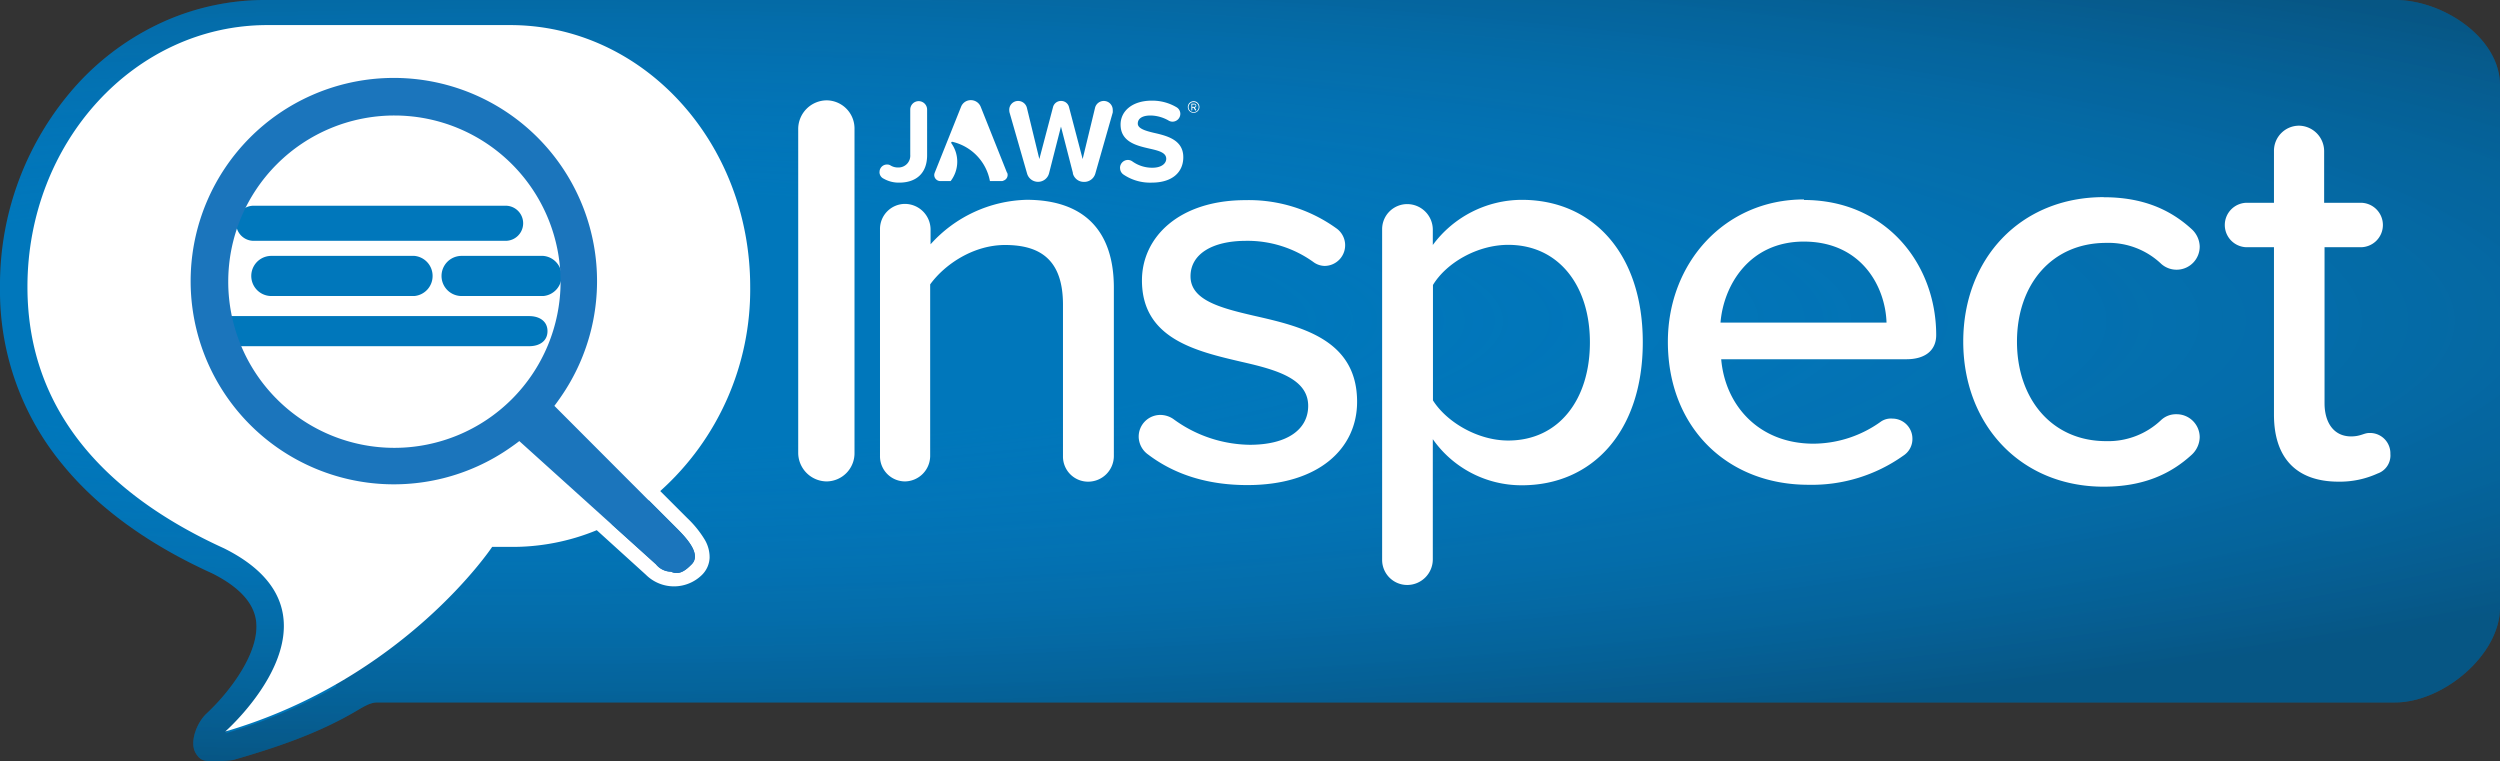
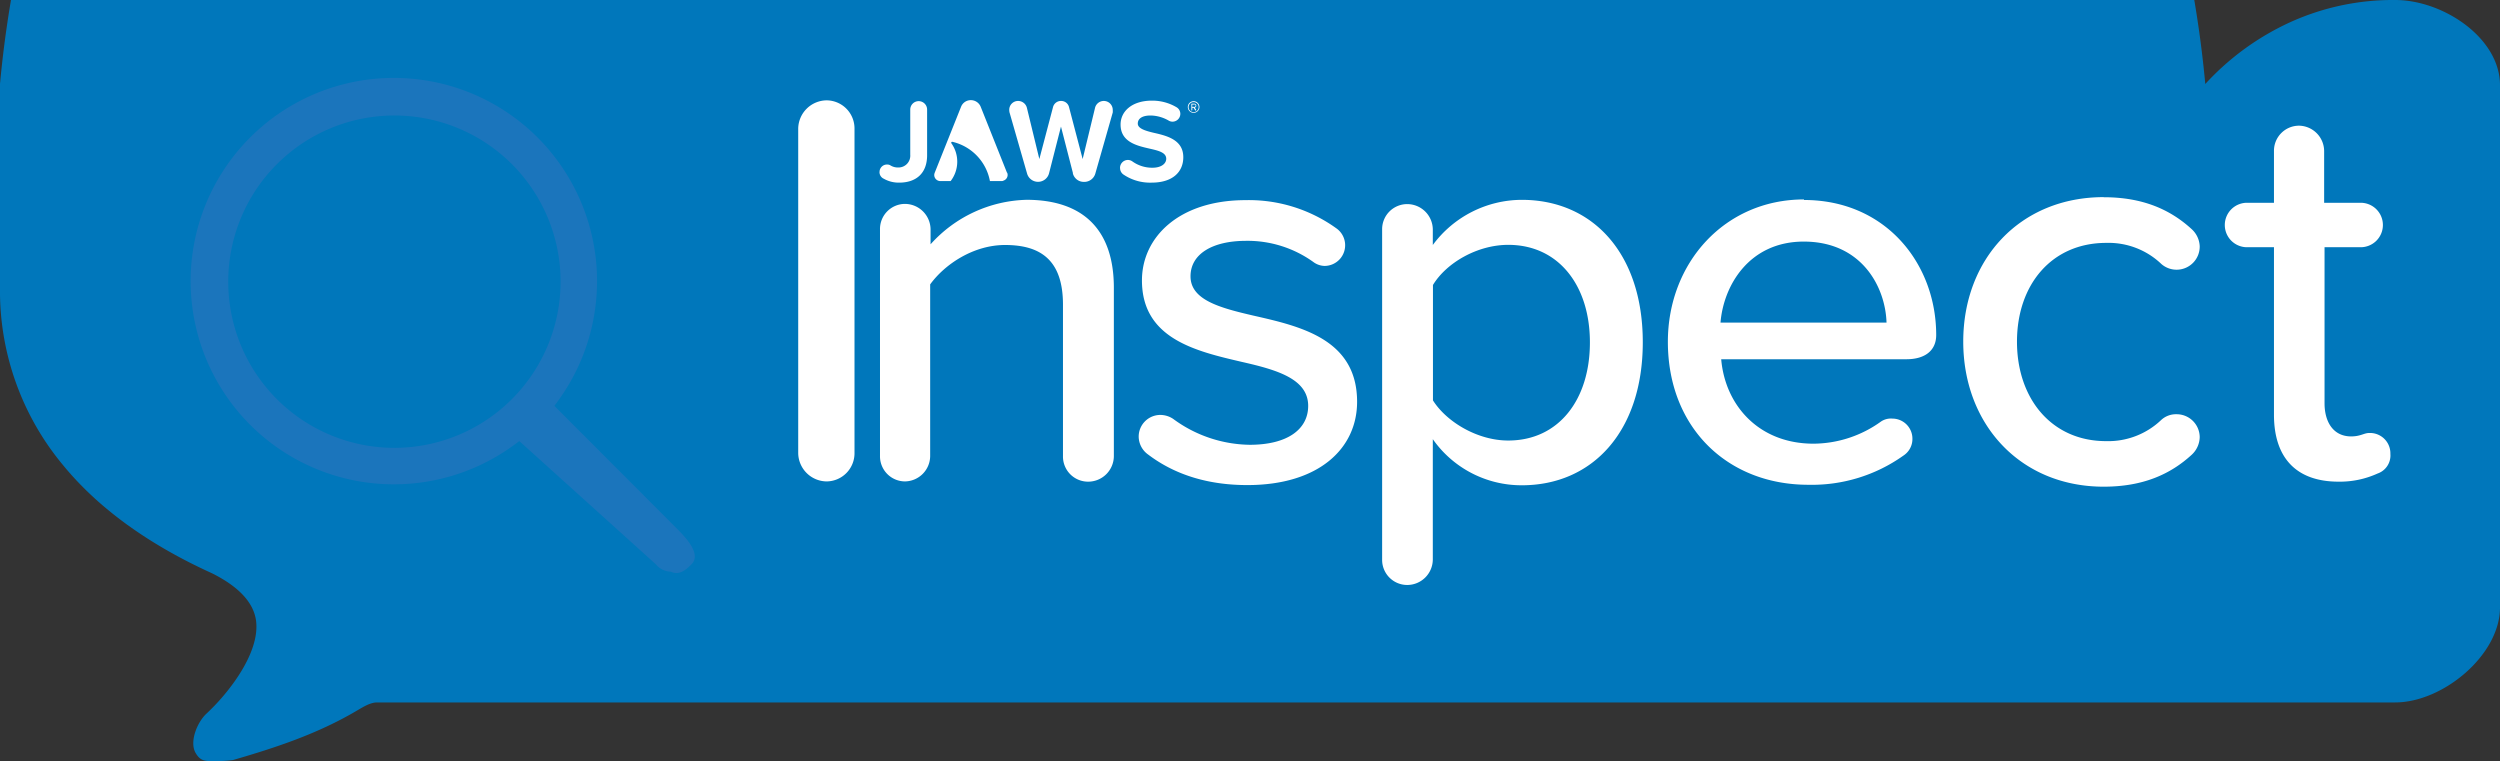
<svg xmlns="http://www.w3.org/2000/svg" viewBox="0 0 498.27 151.7">
  <rect x="0" y="0" width="498.27" height="151.7" fill="#333333" stroke="none" />
  <defs>
    <radialGradient id="a" cx="105.33" cy="64.12" r="522.08" gradientTransform="matrix(1 0 0 .17 0 53.02)" gradientUnits="userSpaceOnUse">
      <stop offset=".29" stop-color="#1b75bc" stop-opacity="0" />
      <stop offset=".37" stop-color="#1a67a4" stop-opacity=".13" />
      <stop offset="1" stop-color="#130f10" stop-opacity=".95" />
    </radialGradient>
  </defs>
  <g data-name="Layer 1">
-     <path d="M498.27 17c0-9.5-11.39-17-20.89-17H53.3a49.54 49.54 0 0 0-20.91 4.42 52.69 52.69 0 0 0-16.94 12.32A59.58 59.58 0 0 0 0 57.28a54.25 54.25 0 0 0 12.52 35.37c7 8.56 17 15.83 29.76 21.62 5.32 2.66 8.26 5.83 8.75 9.42.56 4.22-2 8.9-4.25 12.09a42.38 42.38 0 0 1-5.54 6.37c-1.91 1.7-3.52 5.64-2.28 7.87 1 1.77 2 1.68 4 1.68a26.42 26.42 0 0 0 3.48-.22C55 149 63.27 146.26 71 141.71c1.4-.82 2.79-1.71 4.17-1.71h402.21c9.5 0 20.89-9.43 20.89-18.93V17z" fill="#07b" />
-     <path d="M498.27 17c0-9.5-11.39-17-20.89-17H53.3a49.54 49.54 0 0 0-20.91 4.42 52.69 52.69 0 0 0-16.94 12.32A59.58 59.58 0 0 0 0 57.28a54.25 54.25 0 0 0 12.52 35.37c7 8.56 17 15.83 29.76 21.62 5.32 2.66 8.26 5.83 8.75 9.42.56 4.22-2 8.9-4.25 12.09a42.38 42.38 0 0 1-5.54 6.37c-1.91 1.7-3.52 5.64-2.28 7.87 1 1.77 2 1.68 4 1.68a26.42 26.42 0 0 0 3.48-.22C55 149 63.27 146.26 71 141.71c1.4-.82 2.79-1.71 4.17-1.71h402.21c9.5 0 20.89-9.43 20.89-18.93V17zM77.65 74.52l-.17 2.81c0 .48-.07.95-.1 1.42q-.46 5.33-1.38 10.82a136.9 136.9 0 0 1-13.17 39.71v.05l4.27 7.47a103.36 103.36 0 0 1-22.2 9.37s26.47-23.61-.24-36.91C22.47 99.25 5.46 82.91 5.46 57.18 5.46 28.31 26.87 5 53.3 5h7l-3 3.36V9c5 10.1 13.7 18 16.89 30H50.55c-.62 0-1.22 1.36-1.73 1.63a36.37 36.37 0 0 0-1.74 4.45A4 4 0 0 0 50.55 48h25.27a10.61 10.61 0 0 1 .24 1.52c.13.85.25 1.13.36 1.7V51H54.08a4 4 0 0 0 0 8H46.2c.54 4 1.38 4 2.46 12h29.1v.7l-.11 2.82z" style="mix-blend-mode:multiply" opacity=".34" fill="url(#a)" />
-     <path d="M140.41 107.48a20.6 20.6 0 0 0-3.4-4.19l-5.42-5.42a53.9 53.9 0 0 0 17.93-40.7C149.52 28.31 128.11 5 101.69 5h-48.4C26.87 5 5.47 28.31 5.47 57.18c0 25.74 17 42 39.17 52.1 26.71 13.3.25 36.52.25 36.52 35.71-10.45 53.2-36.8 53.2-36.8h3.61a44 44 0 0 0 17.24-3.33l9.8 8.89a7.94 7.94 0 0 0 11.19 0 5.09 5.09 0 0 0 1.5-3.39 6.83 6.83 0 0 0-1.02-3.69zm-11.09-7.76l5.63 5.63c2 2 4.87 5.17 2.91 7.13-1 1-2.4 2.3-4.08 1.46a3.92 3.92 0 0 1-3-1.46l-8.87-8a46.89 46.89 0 0 0 7.42-4.76zM111.93 55a4 4 0 0 1-3.64 4H92a4 4 0 0 1 0-8h16.25a4 4 0 0 1 3.68 4zM50.56 41h50.21a3.5 3.5 0 1 1 0 7H50.56a3.5 3.5 0 1 1 0-7zm35.66 14a4 4 0 0 1-3.64 4h-28.5a4 4 0 0 1 0-8h28.5a4 4 0 0 1 3.64 4zM45.48 69c-2 0-3.64-1-3.64-3s1.63-3 3.64-3h60c2 0 3.64 1 3.64 3s-1.62 3-3.64 3h-60z" fill="#fff" />
+     <path d="M498.27 17c0-9.5-11.39-17-20.89-17a49.54 49.54 0 0 0-20.91 4.42 52.69 52.69 0 0 0-16.94 12.32A59.58 59.58 0 0 0 0 57.28a54.25 54.25 0 0 0 12.52 35.37c7 8.56 17 15.83 29.76 21.62 5.32 2.66 8.26 5.83 8.75 9.42.56 4.22-2 8.9-4.25 12.09a42.38 42.38 0 0 1-5.54 6.37c-1.91 1.7-3.52 5.64-2.28 7.87 1 1.77 2 1.68 4 1.68a26.42 26.42 0 0 0 3.48-.22C55 149 63.27 146.26 71 141.71c1.4-.82 2.79-1.71 4.17-1.71h402.21c9.5 0 20.89-9.43 20.89-18.93V17z" fill="#07b" />
    <path d="M78.6 23a33.12 33.12 0 1 0 33.13 33.13A33.16 33.16 0 0 0 78.6 23z" fill="none" />
    <path d="M130.73 112.48a3.92 3.92 0 0 0 3 1.46c1.68.84 3.1-.48 4.08-1.46 2-2-.95-5.17-2.91-7.13l-24.41-24.46c.42-.54.82-1.11 1.21-1.67a40.5 40.5 0 1 0-9.88 9.92c.57-.4 1.14-.8 1.68-1.23zM78.6 89.26a33.12 33.12 0 1 1 33.13-33.12A33.15 33.15 0 0 1 78.6 89.26z" fill="#1b75bc" />
    <path d="M159.09 90.33V25.6a5.72 5.72 0 0 1 5.72-5.6 5.6 5.6 0 0 1 5.5 5.61v64.72a5.61 5.61 0 0 1-5.5 5.62 5.72 5.72 0 0 1-5.72-5.62M359.55 39.86c16.27 0 26.35 12.67 26.35 26.92 0 3-2.13 4.82-5.94 4.82h-36.91c.79 9.2 7.51 16.83 18.4 16.83A23.22 23.22 0 0 0 374.92 84a3.53 3.53 0 0 1 2.24-.57 4 4 0 0 1 4 4 3.93 3.93 0 0 1-1.79 3.37 31.44 31.44 0 0 1-18.95 5.82c-16.16 0-28-11.43-28-28.5 0-15.7 11.31-28.37 27.14-28.37M342.95 64.3H376c-.22-7.18-5-16.15-16.49-16.15-10.89 0-16 8.75-16.6 16.15M222 57.36V90.9a5.12 5.12 0 0 1-5.2 5.1 5 5 0 0 1-4.94-5.05V60.72c0-9-4.59-11.89-11.54-11.89-6.29 0-12 3.82-14.93 7.85V90.9a5.1 5.1 0 0 1-5 5.05 5 5 0 0 1-5-5.05V45.69a5 5 0 0 1 4.93-5.05 5.13 5.13 0 0 1 5.15 5.05v3a26.6 26.6 0 0 1 19.2-8.87C216 39.86 222 45.91 222 57.36M327.42 68.22c0 17.73-10 28.5-24.12 28.5a21.6 21.6 0 0 1-17.73-9.19v24a5.11 5.11 0 0 1-5.05 5.06 5 5 0 0 1-5.05-5.06V45.68a5 5 0 0 1 5.05-5 5.11 5.11 0 0 1 5.05 5v3.15a22.12 22.12 0 0 1 17.73-9c14.12 0 24.12 10.65 24.12 28.37m-10.54 0c0-11.21-6.18-19.4-16.28-19.4-6.16 0-12.33 3.59-15 8v23c2.69 4.27 8.86 8 15 8 10.11 0 16.28-8.2 16.28-19.53M226.95 87.08a4.32 4.32 0 0 1 4.39-4.38 4.64 4.64 0 0 1 2.47.78 26.25 26.25 0 0 0 15.26 5.17c7.62 0 11.66-3.15 11.66-7.75 0-5.37-6.17-7.17-13.13-8.75-9.18-2.14-20-4.6-20-16.26 0-8.64 7.42-16 20.65-16a29.84 29.84 0 0 1 18.07 5.6A4.12 4.12 0 0 1 264 53a3.89 3.89 0 0 1-2.25-.79A22.49 22.49 0 0 0 248.38 48c-6.83 0-11.1 2.68-11.1 7.07 0 4.71 5.83 6.28 12.56 7.84 9.43 2.14 20.64 4.71 20.64 17.17 0 9.32-7.64 16.6-21.87 16.6-7.52 0-14.24-1.9-19.74-6.06a4.44 4.44 0 0 1-1.92-3.58M476.43 90.56a3.81 3.81 0 0 1-2.57 3.82 18.14 18.14 0 0 1-7.75 1.62c-8.52 0-12.89-4.82-12.89-13.35V49.27h-5.16a4.43 4.43 0 1 1 0-8.85h5.16V30.11a5 5 0 0 1 5-5.06 5.09 5.09 0 0 1 5 5.06v10.31h7.07a4.43 4.43 0 1 1 0 8.85h-6.99v31.1c0 3.8 1.8 6.61 5.29 6.61 1.89 0 2.58-.68 3.58-.68a4.06 4.06 0 0 1 4.25 4.26M175.3 34.28a1.48 1.48 0 0 1 1.49-1.49 1.3 1.3 0 0 1 .63.14 2.75 2.75 0 0 0 1.54.45 2.35 2.35 0 0 0 2.46-2.54v-9a1.68 1.68 0 0 1 3.36 0v9.09c0 3.74-2.32 5.47-5.56 5.47a6 6 0 0 1-3.08-.78 1.44 1.44 0 0 1-.85-1.31M213.85 34.52l-2.39-9.29-2.37 9.29a2.27 2.27 0 0 1-4.38.09l-3.51-12.22a3.18 3.18 0 0 1-.05-.49 1.76 1.76 0 0 1 1.78-1.78 1.81 1.81 0 0 1 1.74 1.37l2.48 10.21 2.73-10.37a1.63 1.63 0 0 1 1.61-1.21 1.61 1.61 0 0 1 1.57 1.21l2.72 10.37 2.47-10.21a1.8 1.8 0 0 1 1.75-1.37 1.78 1.78 0 0 1 1.78 1.78 3.57 3.57 0 0 1 0 .52l-3.48 12.2a2.29 2.29 0 0 1-2.3 1.63 2.24 2.24 0 0 1-2.18-1.73M223.23 33.47a1.58 1.58 0 0 1 1.56-1.59 1.52 1.52 0 0 1 .9.29 6.76 6.76 0 0 0 4 1.26c1.85 0 2.75-.88 2.75-1.78 0-1.19-1.37-1.59-3.2-2-2.58-.59-5.9-1.3-5.9-4.83 0-2.63 2.27-4.76 6.23-4.76a9.47 9.47 0 0 1 4.9 1.3 1.53 1.53 0 0 1 .78 1.33 1.57 1.57 0 0 1-1.54 1.56 1.47 1.47 0 0 1-.81-.23 7.42 7.42 0 0 0-3.58-1c-1.75 0-2.55.67-2.55 1.61s1.33 1.4 3.15 1.83c2.6.59 5.92 1.37 5.92 4.87 0 2.89-2.06 5.07-6.32 5.07a9.46 9.46 0 0 1-5.57-1.59 1.56 1.56 0 0 1-.71-1.3M237.9 20.17a1.16 1.16 0 1 1-1.16 1.17 1.16 1.16 0 0 1 1.16-1.17m0 .18a1 1 0 1 0 1 1 1 1 0 0 0-1-1m0 1.13h-.27v.45a.1.1 0 0 1-.09.09.09.09 0 0 1-.09-.09v-1.16a.11.11 0 0 1 .11-.11h.44a.41.41 0 0 1 .43.41.4.4 0 0 1-.3.39l.28.41a.12.12 0 0 1 0 .05.1.1 0 0 1-.1.1.11.11 0 0 1-.09 0zm.08-.64h-.36v.46h.38a.24.24 0 1 0 0-.47M200.7 34.42l-5.23-13.12a2.12 2.12 0 0 0-2-1.34 2.08 2.08 0 0 0-1.93 1.34l-5.24 13.12a1.4 1.4 0 0 0-.1.45 1.22 1.22 0 0 0 1.22 1.22h2.05a6.33 6.33 0 0 0 .15-7.53.19.19 0 0 1 0-.22.21.21 0 0 1 .19-.08 9.89 9.89 0 0 1 7.49 7.83h2.35A.64.64 0 0 0 200 36a1.19 1.19 0 0 0 .83-1.13 1.21 1.21 0 0 0-.09-.45M419.29 39.31c7.86 0 13.31 2.5 17.53 6.36a4.88 4.88 0 0 1 1.6 3.42 4.61 4.61 0 0 1-7.64 3.53 15.24 15.24 0 0 0-11-4.21c-10.84 0-17.78 8.3-17.78 19.69s6.94 19.82 17.75 19.82a15.29 15.29 0 0 0 11-4.22 4.32 4.32 0 0 1 3-1.14 4.6 4.6 0 0 1 4.67 4.56 4.91 4.91 0 0 1-1.6 3.52c-4.21 3.86-9.67 6.36-17.53 6.36-16.61 0-28-12.41-28-28.92s11.38-28.79 28-28.79" fill="#fff" />
  </g>
</svg>